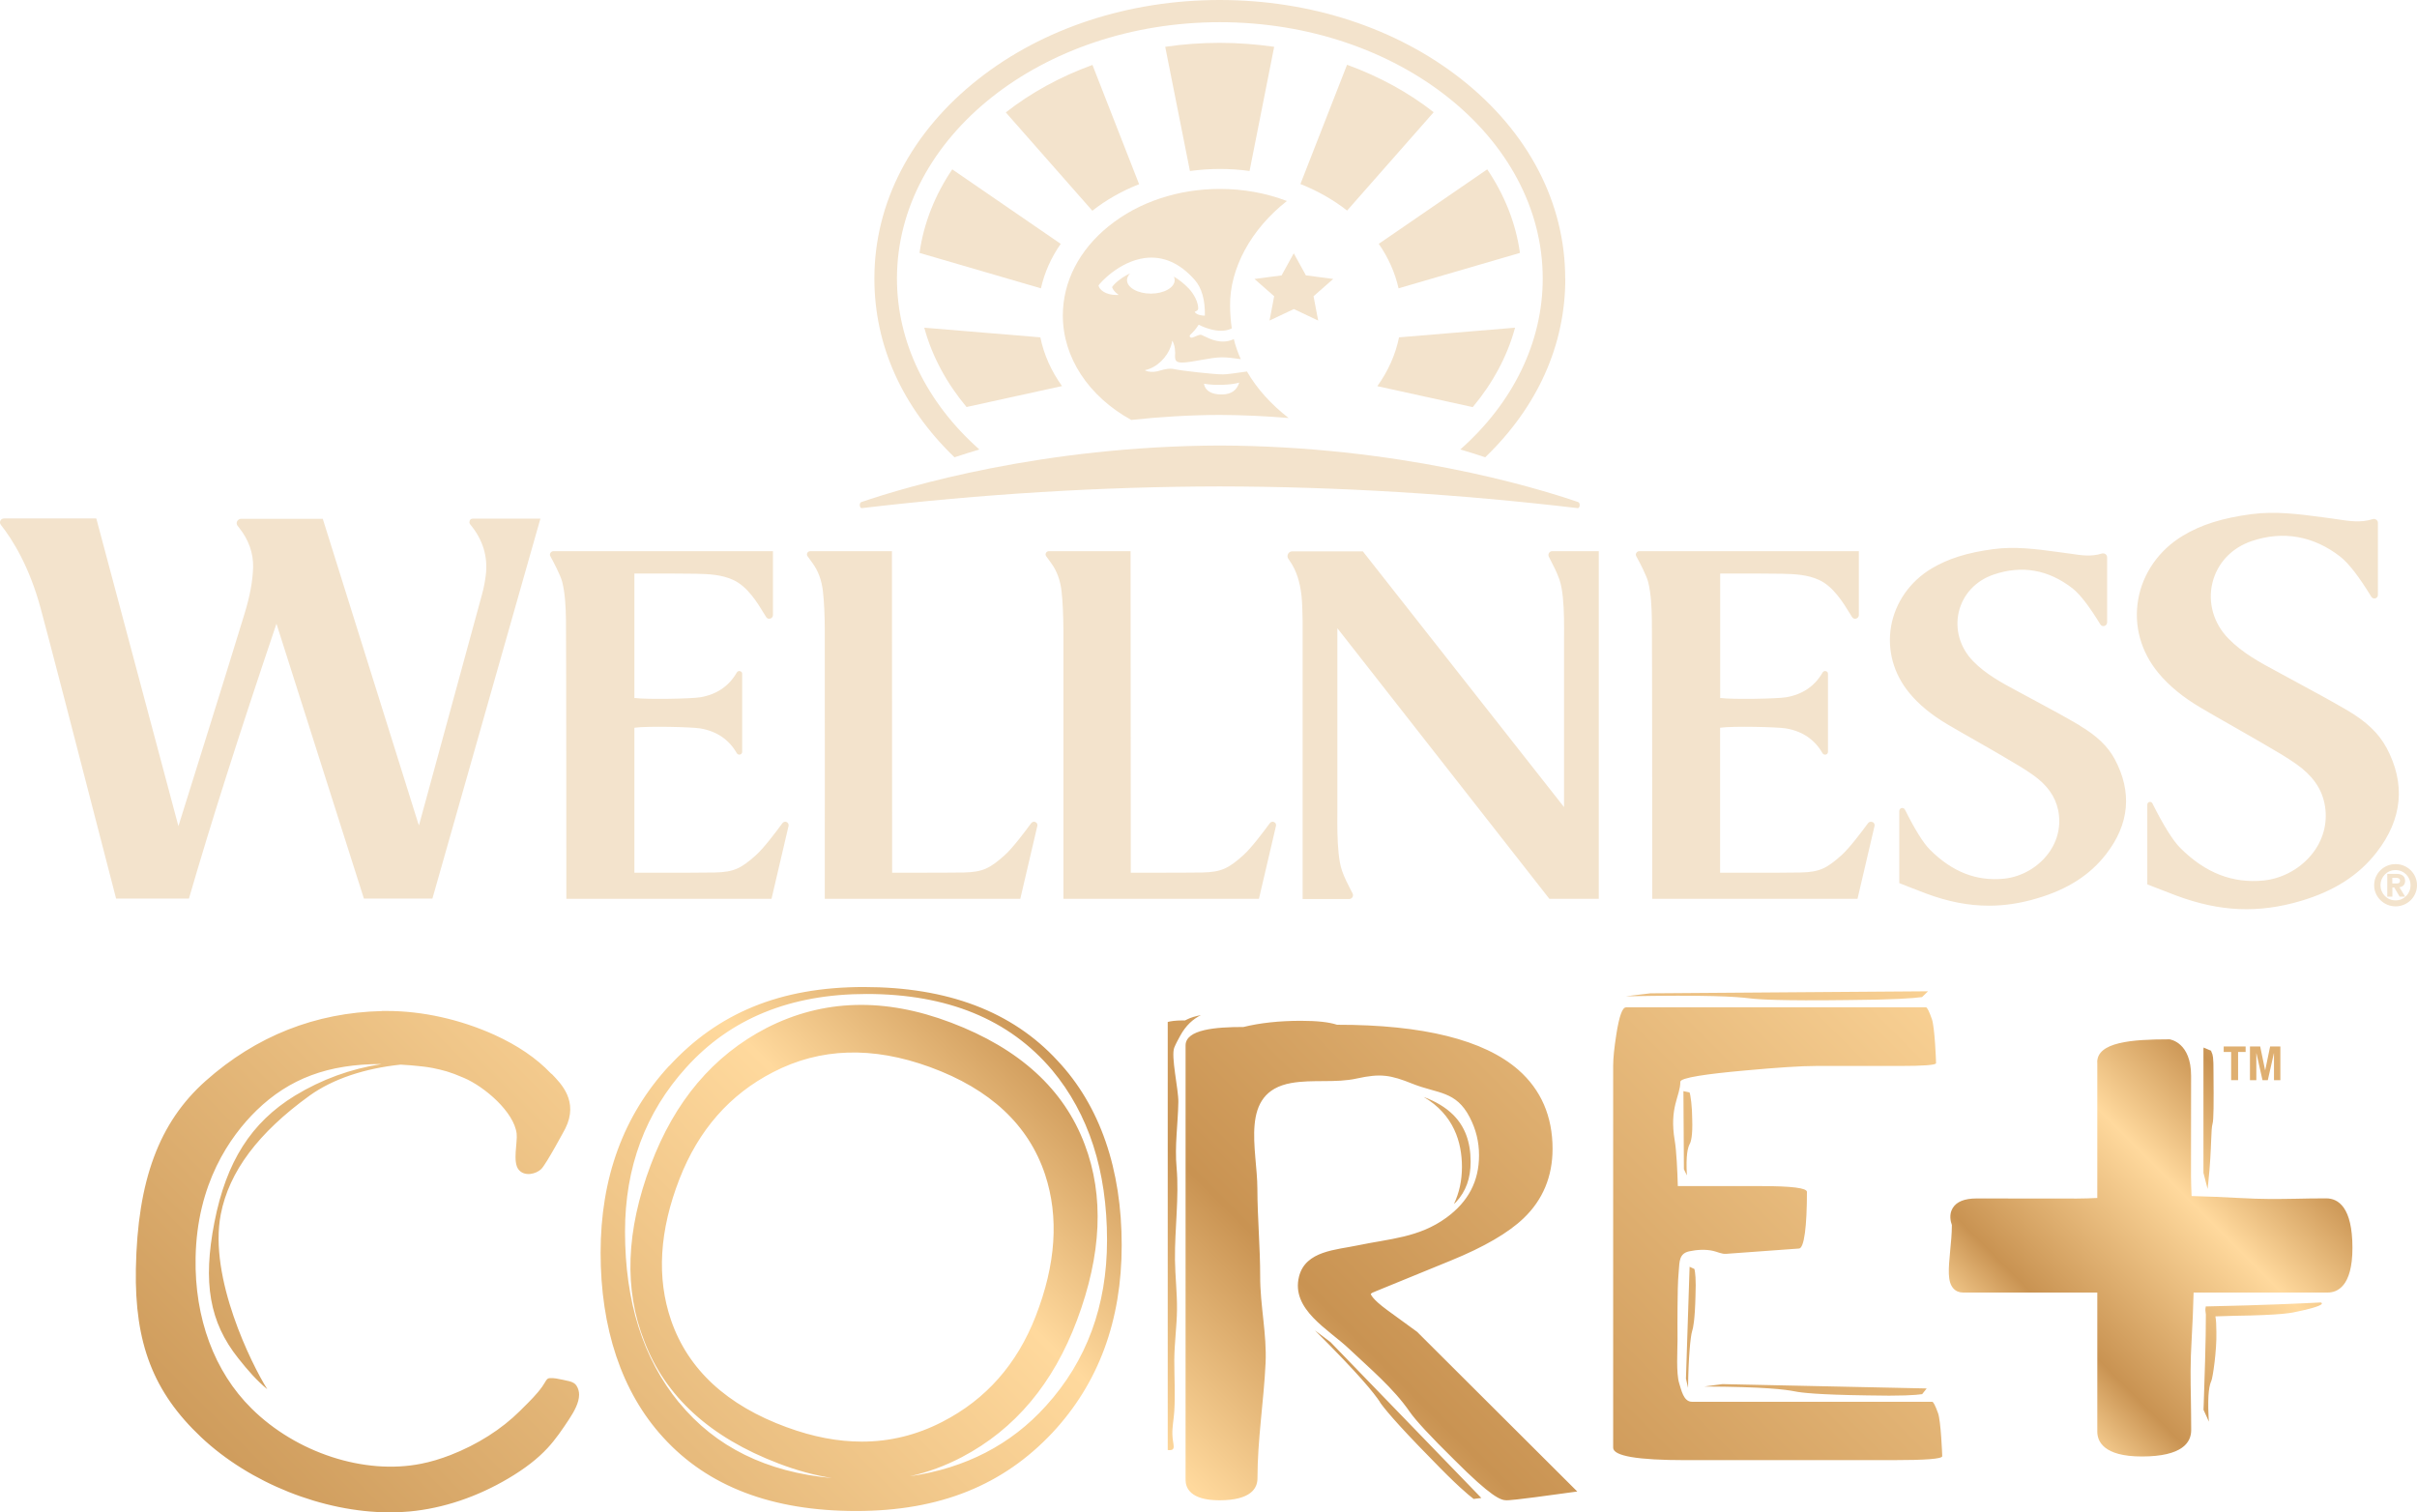
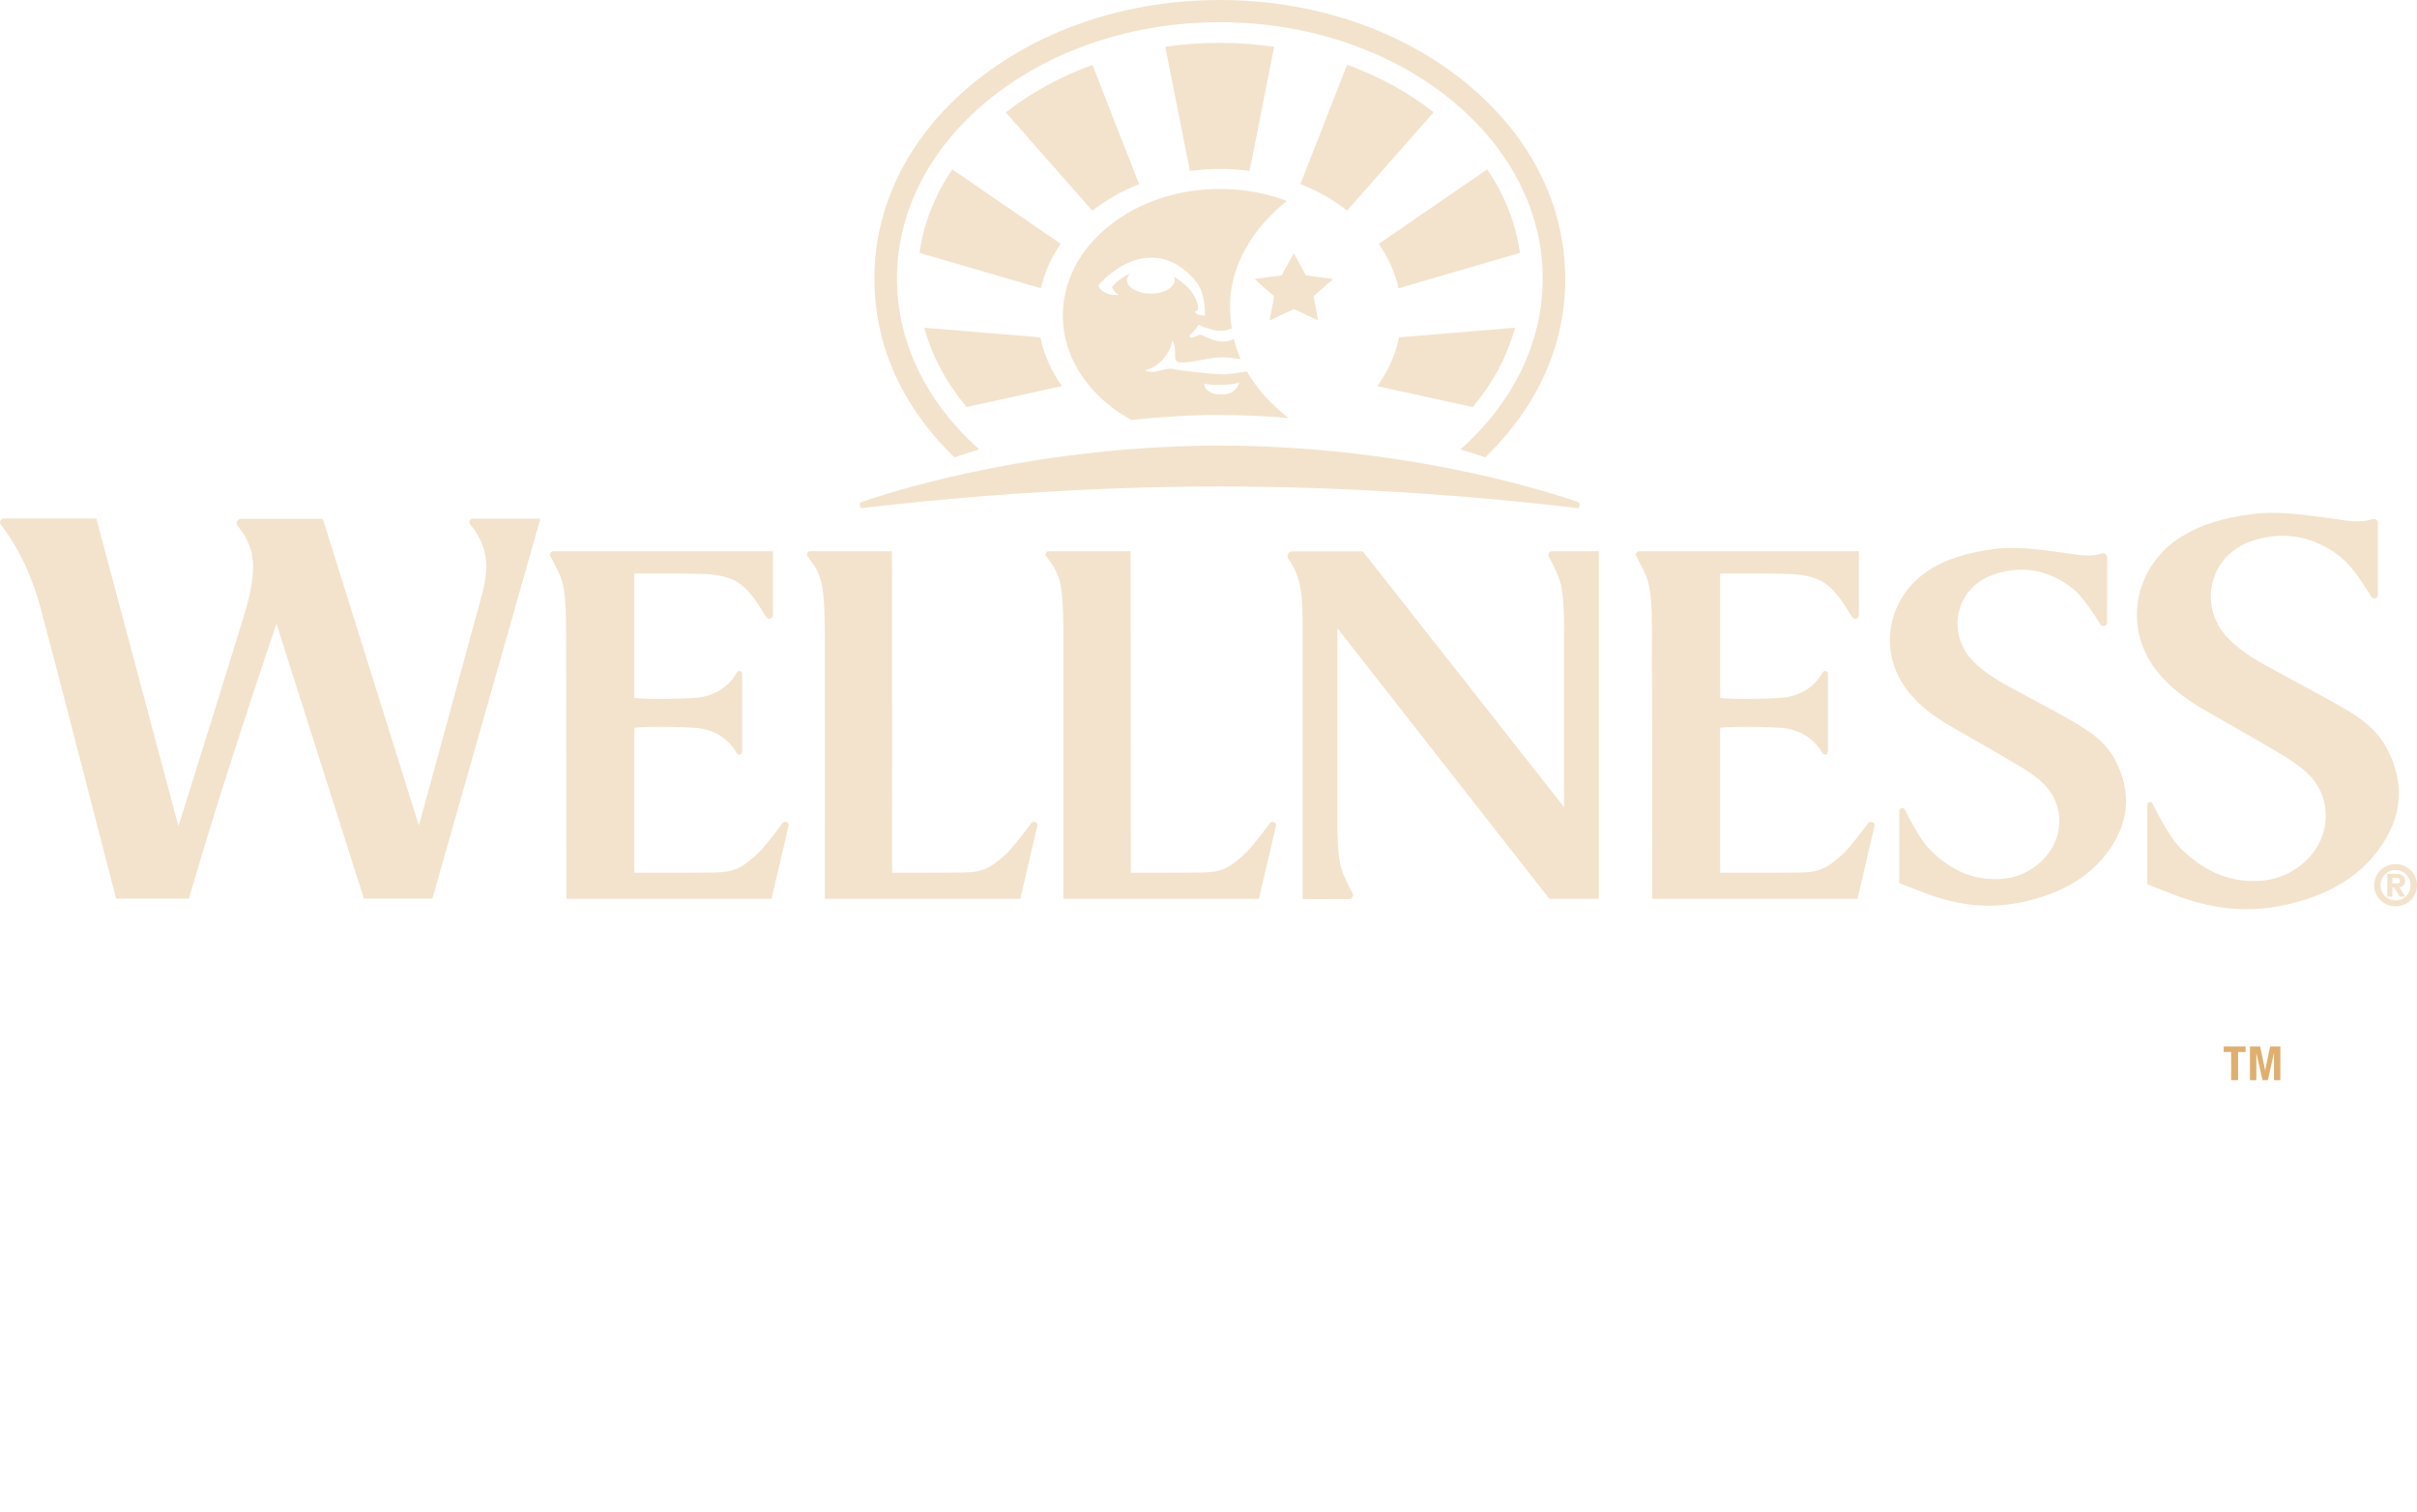
<svg xmlns="http://www.w3.org/2000/svg" id="Layer_2" viewBox="0 0 250.47 156.73">
  <defs>
    <style>.cls-1{clip-path:url(#clippath);}.cls-2{fill:none;}.cls-2,.cls-3,.cls-4,.cls-5,.cls-6{stroke-width:0px;}.cls-3{fill:url(#linear-gradient);}.cls-7{clip-path:url(#clippath-1);}.cls-8{clip-path:url(#clippath-4);}.cls-9{clip-path:url(#clippath-3);}.cls-10{clip-path:url(#clippath-2);}.cls-4{fill:url(#linear-gradient-2);}.cls-5{fill:#f3e3cc;}.cls-6{fill:#dfaf70;}</style>
    <clipPath id="clippath">
      <rect class="cls-2" y="0" width="250.47" height="156.73" />
    </clipPath>
    <clipPath id="clippath-1">
      <rect class="cls-2" y="0" width="250.47" height="156.73" />
    </clipPath>
    <clipPath id="clippath-2">
-       <path class="cls-2" d="M239.87,135.01c-1.42.07-5.18.25-11.21.38h-.08s-.01.08-.01.08c-.05.25-.03.43.02.74v.02c.02,2.26-.16,7.52-.22,9.25-.01.35-.02.57-.02.59v.04c.04.07.17.36.33.72l.22.5-.03-.54c-.12-2.47.11-3.29.29-3.69.14-.29.57-3.12.52-5.07,0-.7-.03-1.23-.1-1.61.47-.02,1.14-.04,1.98-.06,5.01-.07,5.99-.31,6.65-.47.1-.02.18-.04.28-.06.02,0,2.13-.45,2.12-.74,0-.04-.03-.1-.13-.11-.08,0-.29.01-.63.03M228.34,108.7c0,3.1,0,9.44,0,11.82v1.03l.43,1.67.06-.55c.21-1.97.27-3.44.31-4.51.03-.85.06-1.42.14-1.69.12-.38.13-2.09.1-5.31.01-1.65-.08-1.85-.17-2.05-.02-.05-.05-.1-.07-.17v-.05s-.06-.02-.06-.02c-.15-.06-.34-.15-.59-.25l-.14-.06v.15ZM217.34,110.09v14.06c-.68.03-1.4.06-2.12.06,0,0-7.43-.01-10.39-.01-1.24,0-2.07.33-2.47.99-.42.68-.21,1.44-.09,1.76,0,.92-.1,1.87-.18,2.71-.17,1.84-.3,3.17.34,3.87.25.28.6.42,1,.42h13.91v14.42c0,.96.6,2.57,4.61,2.57,4.24,0,5.12-1.48,5.12-2.73s-.02-2.22-.03-3.2c-.04-2.03-.07-3.78.08-6.27.09-1.48.15-3.05.2-4.79h13.9c.96,0,2.56-.6,2.56-4.62,0-4.24-1.48-5.14-2.72-5.14s-2.24.02-3.14.04c-1.92.03-3.44.06-5.91-.08-1.51-.09-3.12-.15-4.9-.2-.03-.64-.05-1.35-.06-2.04,0,0,.01-7.45.01-10.41,0-3.46-2.14-3.77-2.23-3.79h-.08c-3.86,0-7.42.29-7.42,2.38" />
-     </clipPath>
+       </clipPath>
    <linearGradient id="linear-gradient" x1="-256.9" y1="8096.68" x2="-255.58" y2="8096.68" gradientTransform="translate(-13039.7 -418925.24) rotate(-180) scale(51.76 -51.76)" gradientUnits="userSpaceOnUse">
      <stop offset="0" stop-color="#ffd99d" />
      <stop offset=".27" stop-color="#c99352" />
      <stop offset=".44" stop-color="#ffd99d" />
      <stop offset=".71" stop-color="#c99352" />
      <stop offset=".83" stop-color="#ffd99d" />
      <stop offset="1" stop-color="#c99352" />
    </linearGradient>
    <clipPath id="clippath-3">
-       <path class="cls-2" d="M176.6,143.69c6.24.03,8.37.3,9.43.51.63.13,2.4.34,7.45.41,3.52.08,5.06-.03,5.71-.13.12-.15.27-.34.47-.59-6.54-.14-20.83-.45-21.17-.45-.18.02-.94.12-1.89.25M142.99,145.3c.38.56,1.55,2.05,5.31,5.87,2.6,2.7,3.85,3.75,4.41,4.17.2-.02.46-.05.8-.1-4.83-4.99-15.38-15.89-15.63-16.15-.15-.12-.81-.61-1.62-1.22,4.69,4.68,6.1,6.47,6.74,7.42M174.72,142.91c.02.08.1.46.21.92.03-3.06.25-5.35.42-5.87.11-.31.29-1.18.35-3.65.07-1.73-.03-2.48-.11-2.8-.12-.06-.28-.13-.5-.23-.11,3.2-.37,11.46-.38,11.63M151.5,120.93c0,1.41-.28,2.69-.83,3.84.07-.07.16-.14.22-.2,1.02-1.1,1.51-2.46,1.51-4.17,0-2.07-.6-3.67-1.82-4.88-.76-.75-1.78-1.37-3.05-1.84,3.12,1.83,3.97,4.69,3.97,7.26M174.5,121.17c.03.06.16.32.31.64-.12-2.15.1-2.9.3-3.27.12-.22.31-.85.25-2.58,0-1.21-.17-2.54-.28-2.75-.16-.03-.36-.07-.63-.13.02,2.26.05,7.98.05,8.1M128.83,106.43c-2.8,0-5.97.24-5.97,1.91v45.03c0,.79.46,2.11,3.5,2.11,3.27,0,3.95-1.24,3.95-2.28,0-4,.65-7.95.84-11.93.14-3.02-.57-5.98-.56-9.01,0-3.04-.28-6.04-.29-9.07,0-4.07-1.93-9.98,3.5-10.95,2.23-.4,4.59.02,6.8-.47,2.46-.54,3.48-.38,5.79.55,2.62,1.04,4.48.71,5.91,3.46.65,1.25.97,2.54.97,3.95,0,2.69-1.11,4.8-3.38,6.46-2.85,2.08-5.89,2.18-9.18,2.87-2.26.48-5.41.56-6.09,3.22-.87,3.43,3.07,5.49,5.18,7.5,2.13,2.02,4.6,4.08,6.28,6.52.63.91,2.14,2.54,4.61,4.97,3.87,3.88,4.83,4.21,5.42,4.21.2,0,.79,0,6.1-.74l1.24-.17-16.6-16.55-3.05-2.22c-1.73-1.26-1.75-1.71-1.75-1.72,0,0,.06-.05.2-.13.09-.04,8.14-3.33,8.14-3.33,3.4-1.39,5.93-2.86,7.5-4.37,1.99-1.9,3-4.32,3-7.19,0-3.38-1.2-6.13-3.55-8.19-3.56-3.11-9.88-4.68-18.78-4.67-.82-.27-2.04-.41-3.74-.41-2.25,0-4.27.22-6,.65M122.99,105.66l-.19.09h-.2c-.81,0-1.3.08-1.59.16,0,1.97,0,43.05,0,44.36.98.11.5-.53.48-1.63-.02-.79.15-1.6.2-2.39.1-1.76,0-3.55,0-5.32.01-1.75.26-3.46.28-5.2.02-1.72-.19-3.45-.21-5.18-.03-3.21.44-6.48.17-9.53-.21-2.27.14-4.53.18-6.8.03-1.3-.79-4.75-.42-5.66.18-.44.42-.86.63-1.25.57-1.04,1.32-1.71,2.13-2.11-.53.1-1.03.24-1.47.46M39.57,104.78c-6.9.16-13.04,2.6-18.25,7.23-4.84,4.3-7.07,10.31-7.24,19.48-.14,7.73,1.82,12.79,6.76,17.45,5.07,4.78,12.66,7.77,19.47,7.79h.21c.65,0,1.3-.03,1.93-.09,3.46-.32,7.01-1.51,10.27-3.45,1.69-1,3.01-2.03,4.01-3.11.83-.89,1.56-1.96,2.23-2.98.54-.82,1.05-1.73,1.05-2.56,0-.33-.08-.64-.27-.94-.14-.22-.37-.36-.74-.46l-.28-.06-.4-.09c-.48-.1-.93-.2-1.34-.17-.24.02-.3.08-.54.49l-.25.39c-.56.79-1.32,1.54-1.99,2.2l-.32.32c-1.91,1.9-4.4,3.48-7.19,4.57-1.04.4-2.06.71-3.04.9-5.87,1.18-12.94-1.12-17.59-5.73-3.85-3.81-5.91-9.36-5.79-15.63.14-7.63,3.51-12.51,6.31-15.25,3.4-3.3,7.41-4.82,12.97-4.81-3.23.5-6.21,1.59-8.98,3.27-4.55,2.79-7.12,6.84-8.35,13.13-1.22,6.26-.51,10.35,2.47,14.09,1.02,1.29,1.92,2.31,3.01,3.21-1.61-2.55-6.1-11.57-4.82-18.13.86-4.43,3.88-8.45,9.22-12.31,2.41-1.72,5.69-2.81,9.42-3.2.73.04,1.47.1,2.25.19.35.04.71.09,1.07.16,1.11.24,1.7.36,3.25,1.03,2.14.92,5.17,3.52,5.45,5.76.11.91-.45,2.97.22,3.76.61.73,1.8.44,2.33-.08.53-.52,2.5-4.21,2.5-4.21,1.4-2.83-.46-4.64-1.36-5.59l-.16-.13c-1.47-1.55-3.44-2.89-5.84-3.98-3.54-1.6-7.47-2.47-11.11-2.47-.18,0-.36,0-.54,0M168.49,104.4c-.37,0-.7.93-.99,2.79-.22,1.4-.33,2.49-.33,3.26v39.58c0,.86,2.5,1.29,7.5,1.29h21.4c3.47,0,5.2-.13,5.2-.41,0-.18-.14-3.65-.43-4.45-.29-.8-.49-1.19-.61-1.19h-24.9c-.88,0-1.1-1.26-1.31-1.89-.34-1.04-.18-3.48-.18-4.58s-.02-2.21,0-3.32c.02-1.27.01-2.53.13-3.8.08-.94.03-1.77,1.08-2,.79-.17,1.71-.23,2.5-.04.44.1.86.33,1.32.3.01,0,7.55-.55,7.55-.55.55,0,.83-2.34.83-5.87,0-.4-1.57-.6-4.7-.6h-8.68c-.04-1.48-.14-3.67-.32-4.72-.59-3.45.58-4.6.58-6.09,0-.43,2.8-.82,6.69-1.17,3.38-.31,5.83-.47,7.37-.47h8.67c2.51,0,3.77-.1,3.77-.29,0-.31-.14-3.75-.43-4.56-.29-.82-.49-1.23-.62-1.23h-31.07ZM171.03,102.94c-.24.03-1.28.15-2.56.31,8.47-.16,11.38.03,12.83.21.85.11,3.27.27,10.13.18,4.79-.03,6.88-.19,7.75-.31.16-.15.36-.34.62-.6-8.88.06-28.31.21-28.77.21M81.55,147.92c-6.23-2.28-10.24-5.98-12.01-11.1-1.51-4.41-1.21-9.3.88-14.66,1.97-5.05,5.2-8.74,9.7-11.05,4.88-2.53,10.3-2.7,16.27-.52,6.23,2.28,10.2,5.99,11.91,11.13,1.45,4.4,1.13,9.3-.98,14.7-1.93,4.96-5.15,8.61-9.65,10.92-2.64,1.37-5.43,2.06-8.36,2.06-2.48,0-5.06-.49-7.75-1.48M70.36,145.35c-3.72-4.55-5.59-10.45-5.59-17.71,0-6.67,2.11-12.34,6.34-17.01,4.58-5.08,10.81-7.62,18.69-7.62,8.38,0,14.79,2.63,19.23,7.89,3.79,4.55,5.69,10.42,5.69,17.63,0,6.79-2.11,12.52-6.34,17.18-3.62,4.01-8.32,6.44-14.09,7.28,1.85-.41,3.65-1.07,5.4-1.99,5.48-2.88,9.46-7.61,11.92-14.19,2.55-6.81,2.82-12.87.8-18.2-2.15-5.73-6.76-9.94-13.85-12.63-6.89-2.62-13.27-2.44-19.12.55-5.53,2.86-9.54,7.6-12.02,14.23-2.55,6.8-2.77,12.88-.65,18.24,2.19,5.75,6.83,9.97,13.92,12.67,1.88.72,3.72,1.22,5.53,1.51-6.79-.62-12.07-3.22-15.85-7.83M69.34,110.46c-4.73,5.13-7.1,11.59-7.1,19.37s2.16,14.42,6.49,19.14c4.62,5.08,11.28,7.62,19.99,7.62s15.25-2.7,20.33-8.1c4.79-5.13,7.19-11.62,7.19-19.45s-2.22-14.42-6.66-19.13c-4.68-5.08-11.37-7.62-20.07-7.62s-15.14,2.72-20.16,8.18" />
-     </clipPath>
+       </clipPath>
    <linearGradient id="linear-gradient-2" x1="-174.43" y1="8174.93" x2="-173.11" y2="8174.93" gradientTransform="translate(-33261.19 -1568280.99) rotate(180) scale(191.86 -191.86)" gradientUnits="userSpaceOnUse">
      <stop offset="0" stop-color="#ffd99d" />
      <stop offset=".3" stop-color="#c99352" />
      <stop offset=".39" stop-color="#ffd99d" />
      <stop offset=".67" stop-color="#cd9a5a" />
      <stop offset=".71" stop-color="#c99352" />
      <stop offset=".8" stop-color="#ffd99d" />
      <stop offset="1" stop-color="#ffd99d" />
    </linearGradient>
    <clipPath id="clippath-4">
      <rect class="cls-2" y="0" width="250.47" height="156.73" />
    </clipPath>
  </defs>
  <g id="Layer_1-2">
    <g class="cls-1">
      <g class="cls-7">
        <path class="cls-5" d="M215.52,75.18c-1.5-.88-3.05-1.72-4.56-2.53-.45-.24-.89-.48-1.34-.72-.2-.11-.41-.22-.61-.33-1.59-.85-3.23-1.74-4.53-3.07-1.37-1.4-1.92-3.32-1.49-5.13.44-1.82,1.76-3.23,3.62-3.86,2.92-.99,5.66-.51,8.17,1.44.76.6,1.73,1.85,2.87,3.72.09.15.26.22.43.17.17-.05.28-.2.28-.38v-6.72c0-.14-.06-.26-.17-.34-.11-.08-.26-.1-.4-.06-1.07.34-2.13.18-3.17.02-.23-.03-1.22-.17-1.48-.2-2.14-.29-4.36-.58-6.58-.28-2.71.36-4.69.99-6.4,2.01-2.24,1.34-3.76,3.53-4.19,5.99-.42,2.46.25,4.91,1.89,6.9,1,1.22,2.31,2.29,3.99,3.28,1.02.6,2.11,1.22,2.99,1.72.84.48,1.74.99,2.62,1.51l.35.21c1.03.6,1.98,1.15,2.88,1.79,1.44,1.02,2.29,2.2,2.59,3.62.33,1.56-.02,3.15-.98,4.46-1.08,1.48-2.81,2.47-4.61,2.66-2.87.29-5.38-.7-7.69-3-.69-.69-1.56-2.08-2.59-4.15-.08-.15-.23-.19-.35-.17-.12.03-.24.13-.24.31v7.47c.3.12.6.23.89.35.64.25,1.25.49,1.89.73,2.28.85,4.41,1.26,6.5,1.26,1.65,0,3.31-.25,5.06-.78,3.11-.92,5.43-2.41,7.09-4.56,2.42-3.12,2.72-6.43.9-9.84-.71-1.33-1.87-2.44-3.63-3.48M194.02,85.19c-.12-.05-.31-.05-.44.12-.55.75-1.92,2.59-2.77,3.34-1.51,1.34-2.25,1.73-4.23,1.77-1.79.03-3.61.03-5.37.02h-2.96v-15.02s.08-.01.08-.01c1.2-.17,5.81-.08,6.76.08,1.69.29,2.96,1.15,3.77,2.56.07.12.2.18.34.15.13-.03.22-.13.23-.27v-8.12c0-.13-.1-.23-.23-.26-.14-.03-.26.03-.33.15-.81,1.41-2.08,2.27-3.77,2.56-.95.16-5.56.24-6.76.08h-.08s0-12.9,0-12.9h2.11c1.4,0,2.84,0,4.26.02,1.42.03,2.69.1,3.87.64,1.5.69,2.5,2.34,3.31,3.66l.11.18c.09.15.26.22.42.17.17-.04.28-.18.29-.36v-6.63h-22.74c-.13,0-.25.07-.32.18-.07.11-.07.24,0,.36.29.51,1.07,2,1.23,2.67.3,1.22.36,2.66.38,3.9.03,2.17.04,27.23.04,28.92h21.27l1.77-7.57c.03-.19-.08-.34-.22-.39M247.29,77.46c-.79-1.47-2.07-2.69-4.03-3.84-1.66-.97-3.39-1.91-5.06-2.81-.5-.27-1.01-.54-1.51-.82-.23-.12-.46-.25-.68-.37-1.78-.95-3.61-1.94-5.07-3.43-1.55-1.58-2.17-3.74-1.67-5.79.5-2.04,1.98-3.62,4.08-4.33,3.23-1.09,6.4-.54,9.17,1.62.86.67,1.94,2.06,3.22,4.16.11.17.28.19.41.16.12-.03.27-.15.27-.35v-7.48c0-.13-.06-.25-.17-.32-.11-.08-.25-.1-.38-.06-1.2.39-2.41.2-3.56.03-.25-.04-.51-.08-.76-.11-.3-.04-.59-.08-.89-.12-2.39-.32-4.86-.64-7.33-.32-3.02.4-5.21,1.09-7.11,2.23-2.47,1.48-4.16,3.88-4.64,6.6-.48,2.72.27,5.43,2.09,7.63,1.11,1.34,2.56,2.53,4.43,3.63,1.11.65,2.24,1.3,3.34,1.92.96.54,1.95,1.11,2.91,1.67l.39.23c1.09.63,2.21,1.28,3.23,2,1.62,1.14,2.58,2.47,2.91,4.06.37,1.77-.03,3.56-1.12,5.04-1.22,1.65-3.16,2.75-5.18,2.96-3.22.32-6.04-.78-8.63-3.36-.77-.77-1.74-2.32-2.9-4.63-.07-.15-.22-.17-.31-.15-.1.02-.22.11-.22.28v8.26c.32.13.64.25.95.37.72.28,1.4.55,2.1.81,4.51,1.67,8.48,1.83,12.85.54,3.46-1.02,6.03-2.67,7.87-5.05,2.68-3.45,3.02-7.11,1-10.87M160.52,57.31h0c-.07.11-.08.26-.02.38l.17.33c.32.62.67,1.3.92,2.01.21.59.29,1.22.36,1.81.15,1.43.14,2.92.13,4.36,0,.39,0,.77,0,1.15,0,1.84,0,16.03,0,16.03v.26l-.16-.2-20.69-26.3h-7.33c-.17,0-.33.1-.42.26-.08.15-.08.33.01.48.07.11.13.2.2.3.65.95,1.02,2.09,1.19,3.61.08.75.1,2.16.11,2.58v28.8h4.82c.14,0,.27-.07.34-.19.07-.11.08-.26.02-.38l-.17-.33c-.32-.62-.67-1.29-.92-2.01-.21-.59-.29-1.22-.36-1.81-.15-1.43-.14-2.92-.13-4.36,0-.39,0-.77,0-1.15,0-1.6,0-14.28,0-17.57v-.26l.16.2,21.81,27.84h5.12v-36.03h-4.82c-.14,0-.27.07-.34.19M48.68,53.98c-.06.12-.04.26.05.37,1.31,1.57,1.85,3.34,1.61,5.27-.08.66-.21,1.32-.39,1.98-2.06,7.58-6.42,23.51-6.46,23.67l-.07.27-.1-.27s-5.36-17.12-9.87-31.5h-8.5c-.16.01-.3.11-.38.26-.07.15-.05.33.05.46.05.06.1.13.15.19.99,1.23,1.5,2.65,1.46,4.12-.04,1.41-.33,2.99-.9,4.84-2.09,6.86-6.71,21.54-6.75,21.69l-.09.29-8.51-31.89H.42c-.17,0-.31.09-.38.23-.07.14-.05.3.05.43,1.23,1.56,2.95,4.32,4.12,8.64.79,2.91,3.29,12.54,7.44,28.62.2.77.33,1.29.38,1.47h7.55c2.33-8.02,5.1-16.72,8.98-28.22l.09-.26,9.06,28.48h7.1l11.19-39.37h-7.01c-.14,0-.26.07-.32.2M132.03,85.19c-.13-.06-.32-.04-.44.12-.55.75-1.92,2.59-2.77,3.34-1.51,1.34-2.25,1.73-4.23,1.77-1.9.03-7.27.02-7.32.02h-.09v-.09l-.02-33.23h-8.46c-.13,0-.25.07-.31.18-.06.11-.05.25.03.35.19.26.36.49.52.72.59.81.94,1.77,1.07,2.93.12,1.08.18,2.46.19,4.1,0,3.7,0,26.15,0,27.75h20.26l1.77-7.57c.04-.19-.08-.34-.22-.39M81.52,85.19c-.13-.06-.32-.04-.44.12-.55.75-1.92,2.59-2.77,3.34-1.51,1.34-2.25,1.73-4.24,1.77-1.79.03-3.61.02-5.37.02h-2.96v-15.02s.08-.01.08-.01c1.2-.17,5.81-.08,6.76.08,1.69.29,2.96,1.15,3.77,2.56.07.12.2.18.33.15.13-.03.22-.13.23-.27v-8.12c0-.13-.1-.23-.23-.26-.14-.03-.26.03-.33.15-.81,1.41-2.08,2.27-3.77,2.56-.95.16-5.56.24-6.76.08h-.08s0-12.9,0-12.9h2.11c1.4,0,2.84,0,4.26.02,1.42.03,2.69.1,3.87.64,1.5.69,2.5,2.34,3.3,3.66l.11.18c.09.15.25.22.42.17.17-.04.28-.18.29-.36v-6.63h-22.74c-.13,0-.25.07-.32.18-.07.11-.07.24,0,.36.29.52,1.07,2,1.23,2.67.3,1.22.36,2.66.38,3.9.03,2.17.04,27.23.04,28.92h21.26l1.77-7.57c.03-.19-.08-.34-.22-.39M107.3,85.19c-.13-.06-.32-.04-.44.12-.55.75-1.92,2.59-2.77,3.34-1.51,1.34-2.25,1.73-4.23,1.77-1.9.03-7.27.02-7.32.02h-.09v-.09l-.02-33.23h-8.46c-.13,0-.25.07-.31.18-.06.11-.05.25.03.35.19.26.36.49.52.72.59.81.94,1.77,1.07,2.93.12,1.08.19,2.46.19,4.1.01,3.7,0,26.15,0,27.75h20.26l1.77-7.57c.04-.19-.08-.34-.22-.39" />
        <path class="cls-5" d="M126.4,50.41c-12.31.02-24.68.79-37.1,2.25-.24,0-.28-.55-.04-.63,4.73-1.61,18.74-5.79,37.14-5.86,18.4.07,32.41,4.24,37.14,5.86.24.08.2.63-.04.63-12.42-1.46-24.79-2.23-37.1-2.25" />
        <path class="cls-5" d="M110.06,40.02c-1.1-1.54-1.88-3.24-2.25-5.06l-12.03-1c.81,2.98,2.32,5.75,4.38,8.22l9.89-2.17ZM95.29,26.21l12.58,3.67c.37-1.65,1.07-3.2,2.05-4.61l-11.24-7.72c-1.78,2.64-2.96,5.57-3.39,8.66M118.04,19.08l-4.83-12.35c-3.36,1.22-6.39,2.89-8.98,4.92l8.97,10.19c1.41-1.11,3.04-2.04,4.84-2.75M157.01,33.96l-12.03,1c-.37,1.81-1.14,3.52-2.25,5.06l9.89,2.17c2.06-2.47,3.57-5.24,4.38-8.22M139.59,6.72l-4.83,12.35c1.79.71,3.42,1.64,4.84,2.75l8.97-10.19c-2.58-2.03-5.62-3.7-8.98-4.92M135.33,28.54l-1.26-2.29-1.26,2.29-2.81.37,2.04,1.79-.48,2.52,2.52-1.19,2.52,1.19-.48-2.52,2.04-1.79-2.81-.37ZM129.49,17.72l2.55-12.87c-1.83-.26-3.72-.41-5.64-.41s-3.81.14-5.65.41l2.56,12.87c1.01-.13,2.04-.21,3.09-.21s2.09.07,3.09.21M157.51,26.21c-.43-3.1-1.61-6.02-3.39-8.66l-11.24,7.72c.98,1.41,1.68,2.97,2.05,4.61l12.58-3.67ZM162.2,28.87c0-7.86-3.83-15.2-10.77-20.67C144.71,2.91,135.82,0,126.4,0s-18.31,2.91-25.02,8.2c-6.95,5.47-10.77,12.81-10.77,20.67,0,6.89,2.87,13.29,8.3,18.52.85-.28,1.71-.55,2.58-.81-5.51-4.88-8.54-11.17-8.54-17.71,0-14.65,15.01-26.57,33.46-26.57s33.46,11.92,33.46,26.57c0,6.55-3.03,12.83-8.54,17.71.86.25,1.73.53,2.58.81,5.43-5.23,8.3-11.63,8.3-18.52" />
        <path class="cls-5" d="M114.9,23.43c-3.07,2.48-4.76,5.77-4.76,9.27,0,4.33,2.65,8.37,7.09,10.82,3.06-.33,6.15-.51,9.17-.52,2.36.01,4.76.12,7.14.32-1.82-1.41-3.28-3.03-4.32-4.82-1.11.17-2.15.3-2.48.3-.95,0-4.29-.38-4.97-.53-.55-.13-1.02-.02-1.52.12-.11.04-.22.07-.31.09,0,0,0,0-.01,0-.47.1-.93.07-1.25-.08,0,0-.01-.01-.01-.03,0,0,0-.02.02-.02,1.17-.25,2.27-1.3,2.67-2.55.05-.14.08-.29.11-.45,0-.01,0-.02.02-.02t0,0s.02,0,.02.01c.17.33.26.71.26,1.11,0,0,.01.01.01.02,0,.03,0,.05,0,.07v.06c-.03.41-.02.66.12.81.12.13.35.17.73.16.46-.02,1.09-.13,1.75-.25.79-.14,1.62-.29,2.25-.29.56,0,1.27.09,1.95.19-.32-.71-.56-1.41-.72-2.08-.03.02-.07.04-.1.05-1.22.5-2.31-.03-2.97-.35-.1-.05-.19-.09-.27-.13-.14-.06-.38.04-.63.15-.1.04-.21.09-.31.12-.11.04-.22,0-.27-.07-.04-.06-.04-.15.05-.23l.02-.02c.24-.23.56-.55.83-1,0-.01.02-.01.03,0,.02.01,2.02,1.09,3.41.37-.11-.74-.17-1.5-.18-2.33-.04-3.88,2.16-7.94,5.89-10.87-2.18-.83-4.52-1.25-6.94-1.25-4.34,0-8.43,1.36-11.5,3.84M124.79,39.77s.01,0,.02,0c1,.19,2.74.14,3.58-.11,0,0,.02,0,.02,0,0,0,0,.02,0,.02-.26.79-.83,1.18-1.75,1.2-.03,0-.07,0-.1,0-1.03,0-1.69-.41-1.79-1.1,0,0,0-.01,0-.02M124.84,32.71h-.02c-.13,0-.77-.02-1.01-.37,0,0,0-.01,0-.02,0,0,0-.01.01-.01.22-.1.36-.18.35-.36-.03-1.02-.87-1.93-.96-2.03-.5-.52-1.02-.94-1.56-1.25.05.12.08.24.08.36,0,.77-1.11,1.4-2.47,1.4s-2.47-.63-2.47-1.4c0-.24.11-.48.32-.69-.63.27-1.52.89-1.87,1.41.02.06.13.42.64.77,0,0,.01.02,0,.03,0,0-.01.02-.02.02-.06,0-.12,0-.18,0-1.14,0-1.77-.57-1.84-.98,0,0,0,0,0-.01.1-.19,2.09-2.48,4.8-2.84,1.89-.24,3.63.52,5.17,2.27.72.81,1.08,2.08,1.05,3.68,0,.01,0,.02-.02.02" />
        <path class="cls-5" d="M250.47,91.74c0,1.22-1.01,2.19-2.22,2.19s-2.22-.98-2.22-2.19.99-2.19,2.22-2.19,2.22.98,2.22,2.19M248.25,93.31c.89,0,1.55-.7,1.55-1.57s-.67-1.57-1.56-1.57-1.55.71-1.55,1.57.66,1.57,1.55,1.57M248.34,90.56c.35,0,.9.1.9.73,0,.37-.22.61-.59.66l.59.97h-.57l-.56-.95h-.19v.95h-.53v-2.36h.96ZM248.33,91.56c.25,0,.38-.07.38-.3,0-.21-.16-.29-.44-.29h-.36v.59h.43Z" />
      </g>
      <g class="cls-10">
        <rect class="cls-3" x="192.66" y="99.2" width="60.26" height="60.26" transform="translate(-26.2 195.41) rotate(-45)" />
      </g>
      <g class="cls-9">
        <rect class="cls-4" x="22.12" y="44.03" width="170.96" height="170.96" transform="translate(-60.06 114.02) rotate(-45)" />
      </g>
      <g class="cls-8">
        <polygon class="cls-6" points="232.71 108.45 232.71 109.02 231.93 109.02 231.93 111.94 231.21 111.94 231.21 109.02 230.44 109.02 230.44 108.45 232.71 108.45" />
        <polygon class="cls-6" points="234.22 108.45 234.73 110.91 234.74 110.91 235.25 108.45 236.31 108.45 236.31 111.94 235.65 111.94 235.65 109.15 235.64 109.15 235.01 111.94 234.46 111.94 233.83 109.15 233.82 109.15 233.82 111.94 233.16 111.94 233.16 108.45 234.22 108.45" />
      </g>
    </g>
  </g>
</svg>